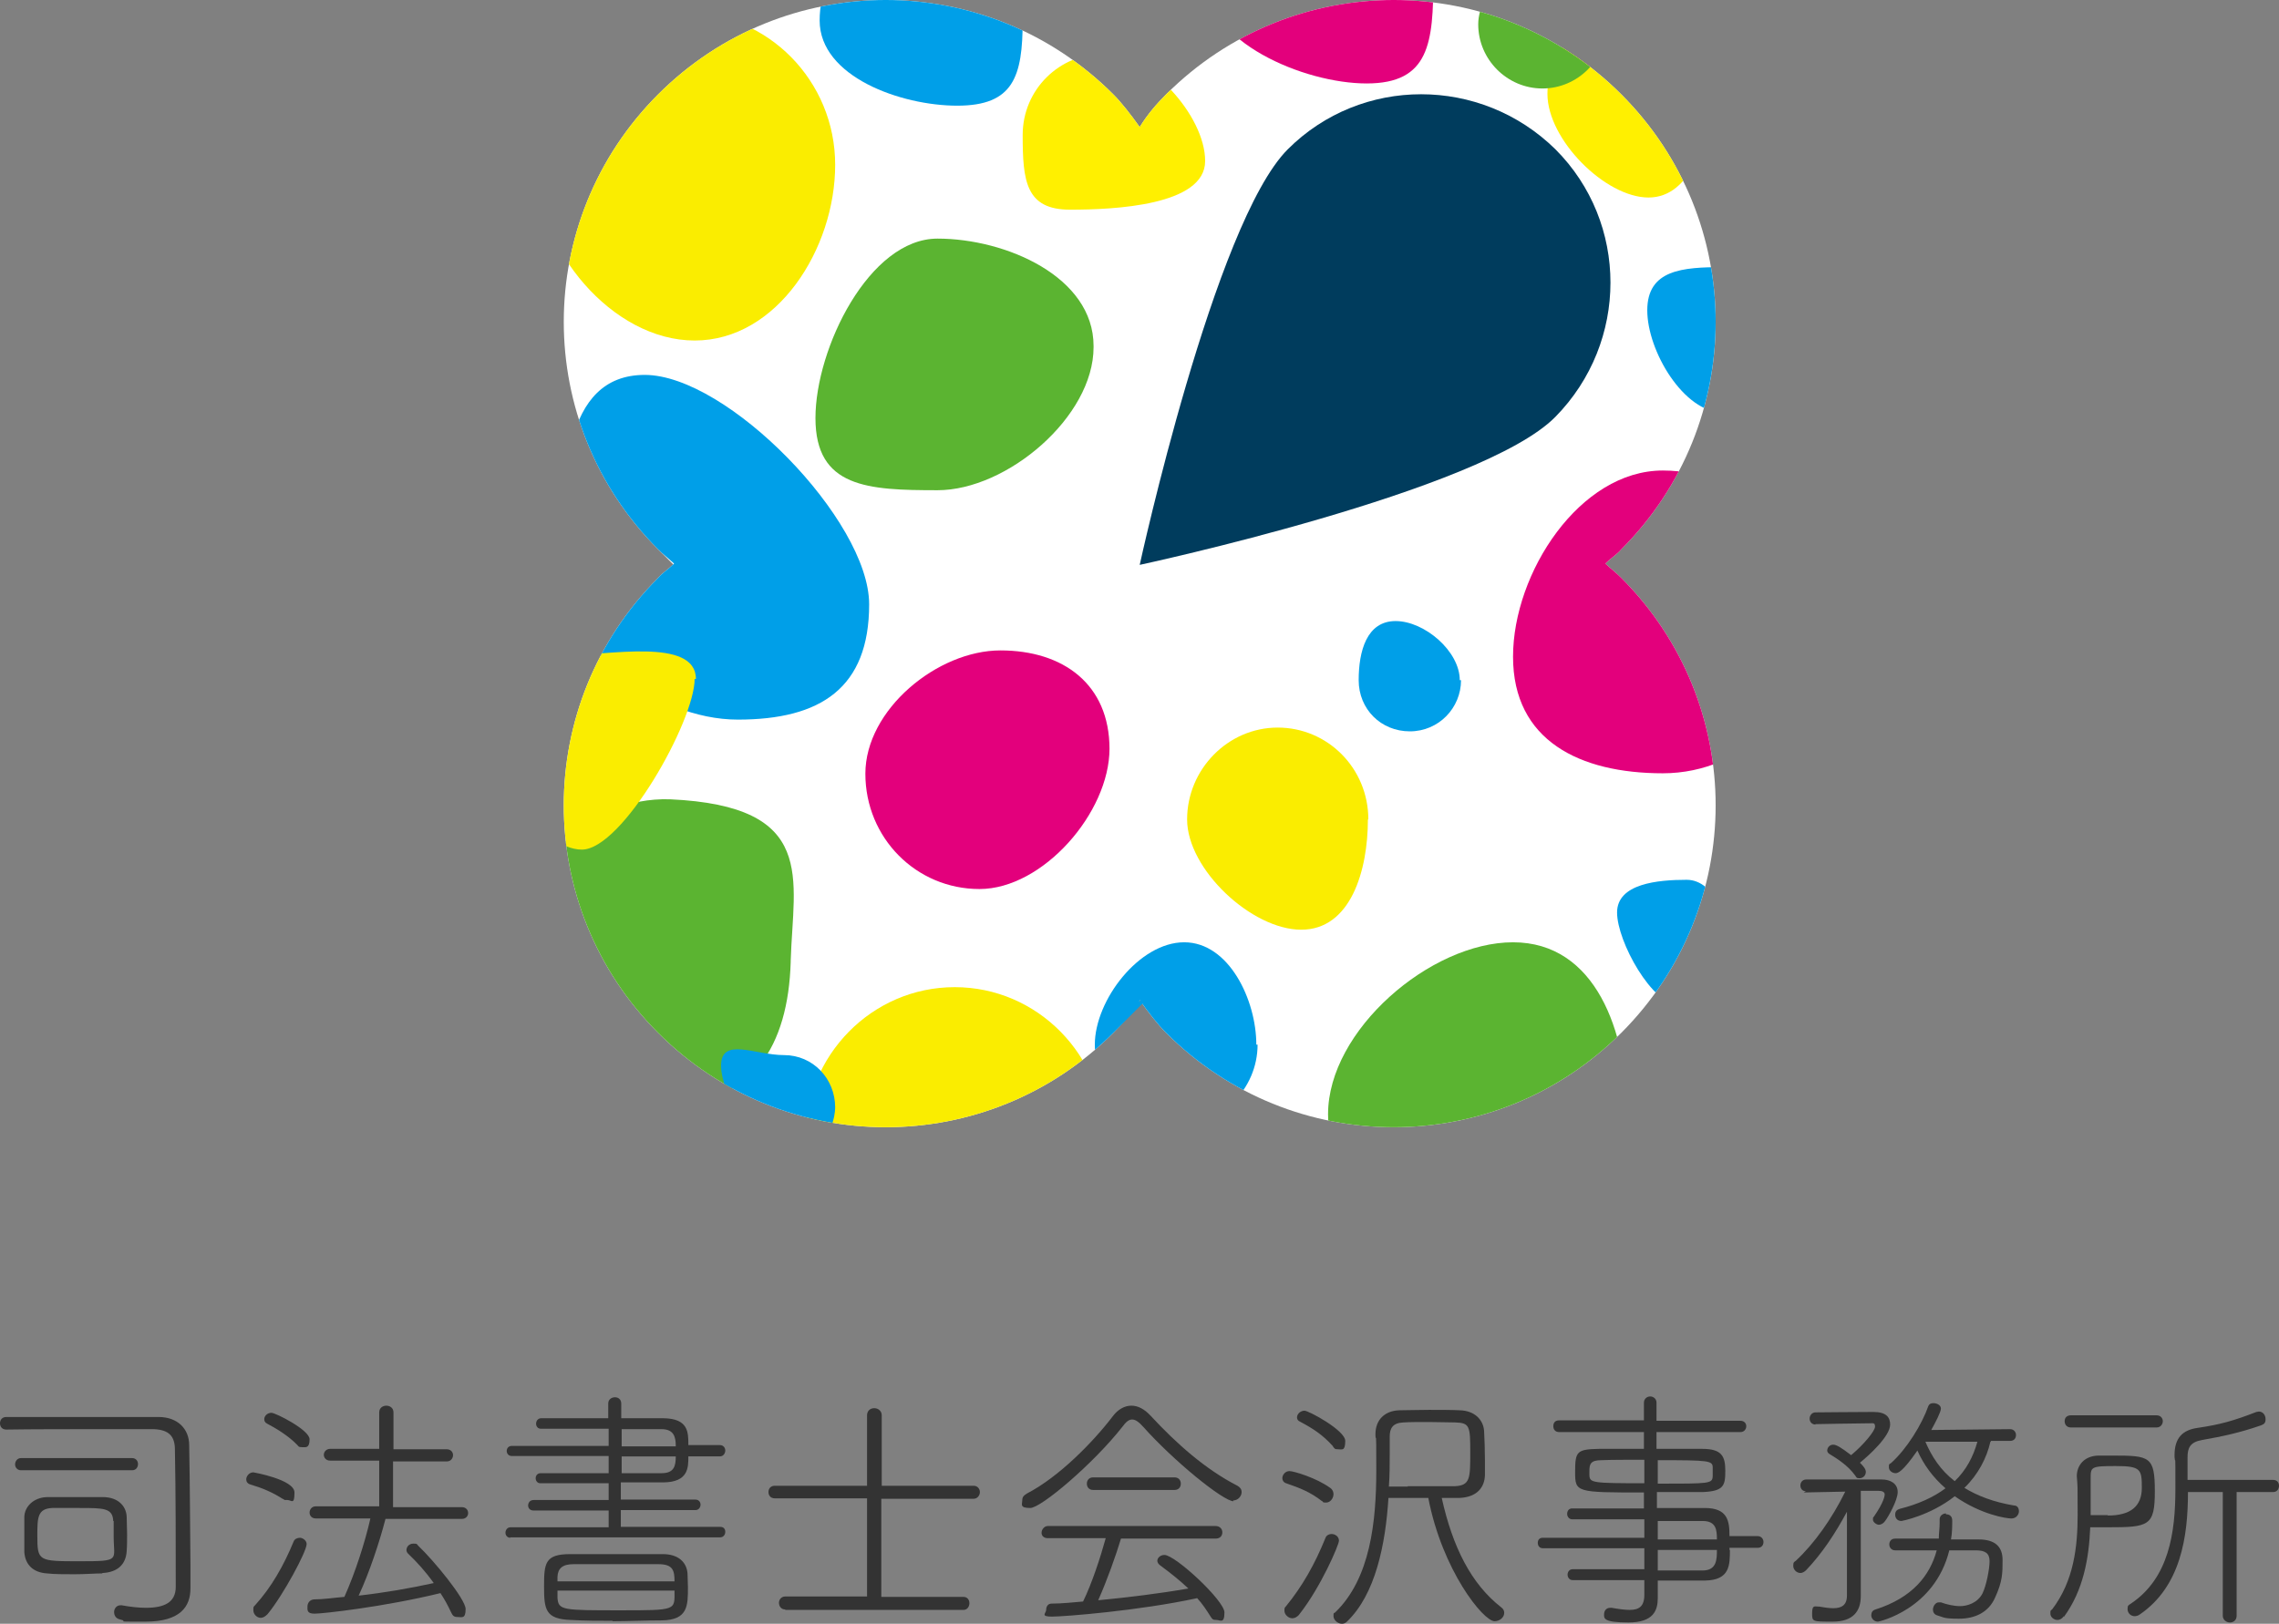
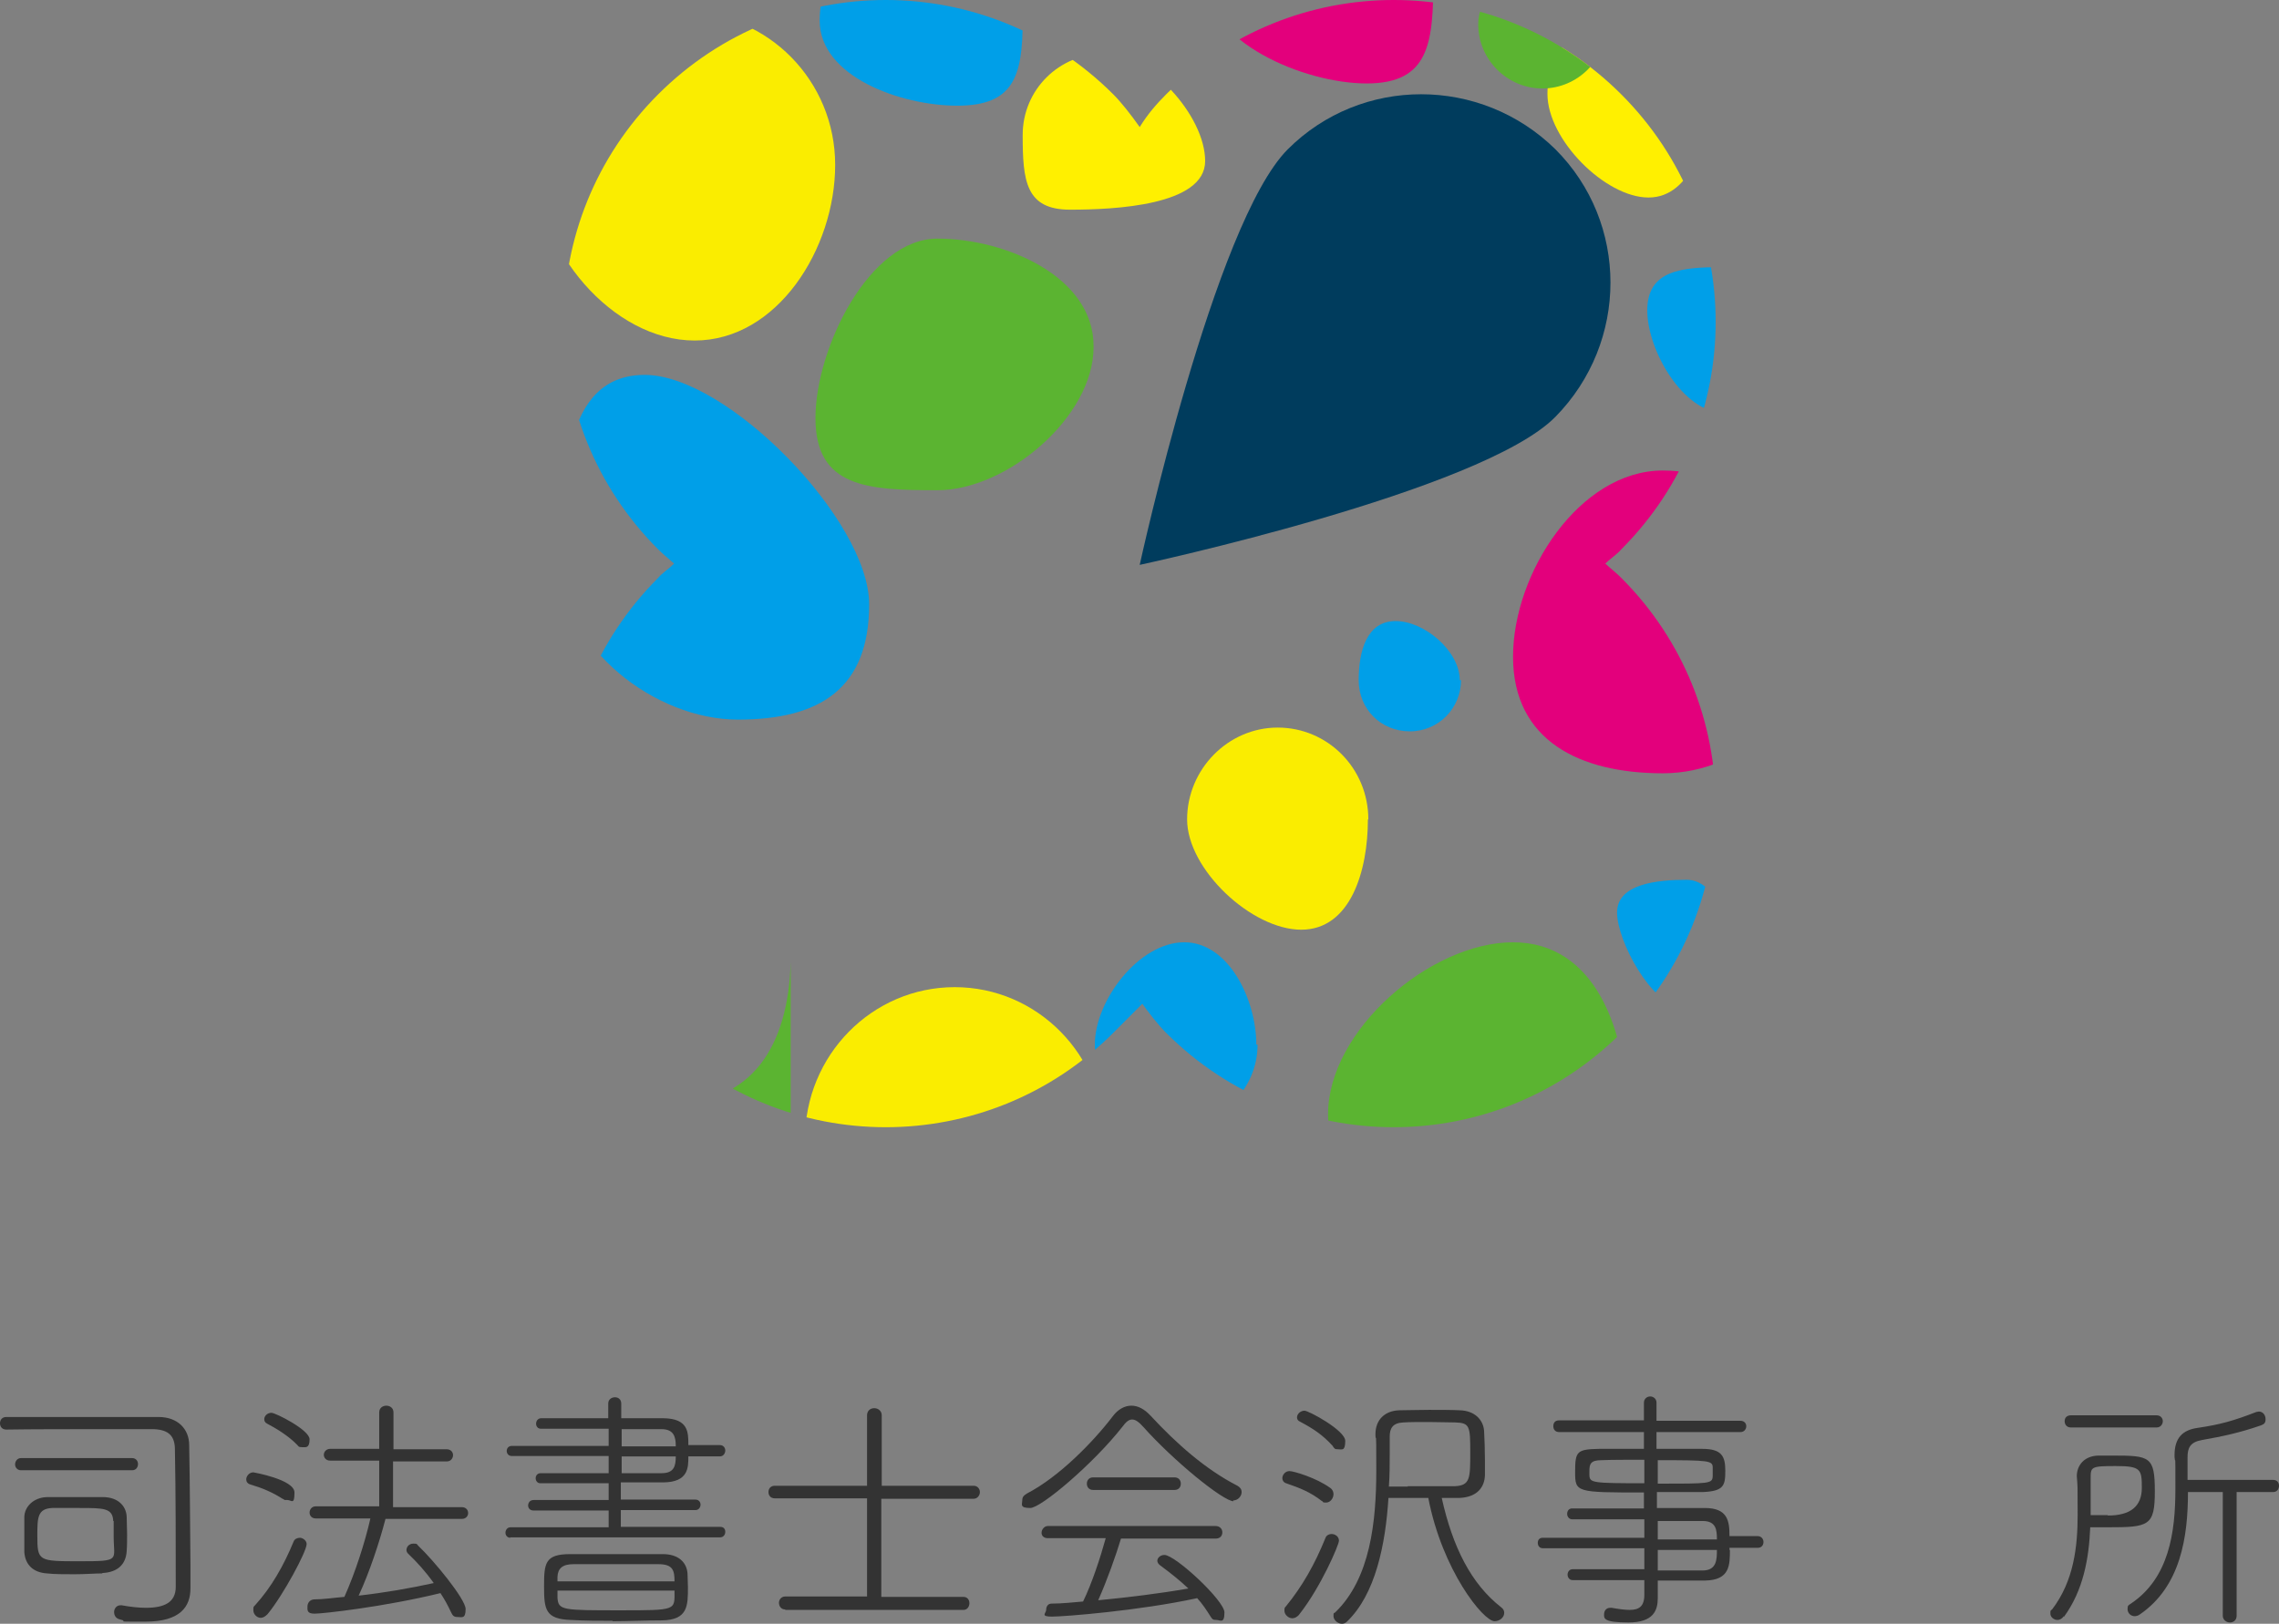
<svg xmlns="http://www.w3.org/2000/svg" id="_レイヤー_1" version="1.1" viewBox="0 0 543.3 387.2">
  <rect x="0" y="0" width="543.3" height="387.2" fill="#808080" stroke="none" />
  <defs>
    <style>
      .st0 {
        fill: #fff;
      }

      .st1 {
        fill: none;
      }

      .st2 {
        fill: #faed00;
      }

      .st3 {
        fill: #003c5d;
      }

      .st4 {
        fill: #333;
      }

      .st5 {
        fill: #009fe8;
      }

      .st6 {
        fill: #5bb431;
      }

      .st7 {
        fill: #fff000;
      }

      .st8 {
        fill: #e3007c;
      }

      .st9 {
        clip-path: url(#clippath);
      }
    </style>
    <clipPath id="clippath">
      <path class="st1" d="M382.7,134.4c1.3-1.3,2.8-2.2,3.8-3.4,30-30,30-78.5,0-108.5s-78.5-30-108.5,0c-2.2,2.2-4.4,4.7-6.3,7.8-2.2-3.1-4.4-5.9-6.3-7.8-30-30-78.5-30-108.5,0s-30,78.5,0,108.5c1.3,1.3,2.5,2.2,3.8,3.4-1.3,1.3-2.8,2.2-3.8,3.4-30,30-30,78.5,0,108.5s78.5,30,108.5,0,4.4-4.7,6.3-7.8c2.2,3.1,4.4,5.9,6.3,7.8,30,30,78.5,30,108.5,0s30-78.5,0-108.5c-1.3-1.3-2.5-2.2-3.8-3.4Z" />
    </clipPath>
  </defs>
  <g>
    <path class="st4" d="M45.4,378.8h0c0,4.2-2.3,7.9-10.7,7.9s-3.7,0-6-.5c-1.1-.2-1.5-1-1.5-1.8s.6-1.6,1.5-1.6h.3c2.2.4,4.1.6,5.8.6,4.4,0,7.1-1.3,7.1-5,0-10.2,0-22.3-.2-32.7,0-3.3-1.5-4.8-5.2-4.9h-10.4c-8.7,0-18.9,0-24.6.1-1,0-1.5-.7-1.5-1.5s.5-1.5,1.5-1.5h36.3c4.6,0,7.3,2.9,7.3,6.7.2,10.3.2,20.2.3,28.4v5.8h0ZM5,350.6c-.9,0-1.4-.7-1.4-1.4s.5-1.5,1.4-1.5h26.5c.9,0,1.4.7,1.4,1.4s-.4,1.5-1.4,1.5H5ZM24.4,375.2c-1.7,0-4.1.2-6.6.2s-4.9,0-6.6-.2c-3.2-.2-5.2-2-5.4-5.1v-8.3c0-2.4,2.1-4.7,5.4-4.8h13.3c3.6,0,5.6,2.1,5.7,4.7,0,1.3.1,2.7.1,4.1s0,2.8-.1,4.1c-.2,3.2-2.2,5-5.7,5.2h-.1ZM27,362.8c-.1-3.2-2.2-3.2-8.1-3.2h-6.5c-3.4.2-3.5,2.2-3.5,6.5,0,6.2.2,6.2,10.1,6.2s8.1-.2,8.1-5.8,0-2.8,0-3.8h-.1Z" />
    <path class="st4" d="M67.5,357.5c-2.6-1.7-5.1-2.7-7.8-3.5-.7-.2-1-.7-1-1.2,0-.8.7-1.7,1.7-1.7,0,0,9.8,1.7,9.8,4.8s-.7,1.8-1.7,1.8-.6,0-1-.3h0ZM62.2,385.8c-1,0-1.8-.9-1.8-1.8s0-.8.4-1.2c3.9-4.3,6.8-9.4,9.2-15.2.2-.6.9-.9,1.5-.9s1.6.6,1.6,1.5c0,1.8-5.6,12.2-9.3,16.7-.6.6-1.1.9-1.7.9h.1ZM70.9,344.6c-2.2-2.3-5.3-4.1-7.2-5.1-.6-.3-.7-.7-.7-1.1,0-.7.7-1.5,1.7-1.5s9.1,4.1,9.1,6.3-.9,1.9-1.8,1.9-.8-.2-1.1-.5h0ZM91.9,362.2c-1.4,5.4-3.8,12.7-6.4,18.3,6.2-.7,12.5-1.8,17.9-3-1.9-2.7-4.1-5.1-6.1-7-.3-.3-.4-.6-.4-.9,0-.8.7-1.5,1.6-1.5s.8,0,1.2.5c3.6,3.4,11.3,12.7,11.3,15.1s-.9,1.9-1.9,1.9-1.2-.4-1.6-1.2c-.7-1.5-1.5-3-2.5-4.5-13.5,3.3-28.1,4.9-30,4.9s-1.7-.9-1.7-1.7.5-1.6,1.5-1.7c2.3,0,4.8-.4,7.3-.6,2.6-5.8,4.9-13,6.2-18.7h-13c-1,0-1.5-.7-1.5-1.4s.5-1.5,1.5-1.5h15.1v-10.9h-11.7c-1,0-1.5-.7-1.5-1.4s.6-1.4,1.5-1.4h11.7v-8.7c0-1.1.9-1.6,1.7-1.6s1.7.5,1.7,1.6v8.8h12.7c1,0,1.5.7,1.5,1.4s-.5,1.5-1.5,1.5h-12.8v10.9h16.4c1,0,1.5.7,1.5,1.4s-.5,1.4-1.5,1.4h-18.2,0Z" />
    <path class="st4" d="M121.7,366.7c-.8,0-1.2-.6-1.2-1.2s.4-1.3,1.2-1.3h23.4v-4h-17.9c-.9,0-1.3-.6-1.3-1.2s.4-1.3,1.3-1.3h17.9v-4h-16.3c-.7,0-1.1-.6-1.1-1.2s.4-1.2,1.2-1.2h16.2v-4.1h-23.1c-.8,0-1.2-.6-1.2-1.2s.4-1.2,1.2-1.2h23.1v-4.1h-16.2c-.7,0-1.1-.6-1.1-1.2s.4-1.3,1.2-1.3h16v-3.5c0-1,.8-1.5,1.6-1.5s1.5.5,1.5,1.5v3.5h10.1c5.9.1,5.9,3.3,5.9,6.4h7.5c.9,0,1.3.7,1.3,1.3s-.4,1.4-1.3,1.4h-7.5c0,2.7,0,6.1-5.9,6.2h-10.2v4.1h17.8c.8,0,1.2.6,1.2,1.2s-.4,1.3-1.2,1.3h-17.8v4h23.7c.9,0,1.2.6,1.2,1.2s-.4,1.3-1.2,1.3h-50.1,0,0ZM146,386.5c-3.3,0-6.4,0-9.9-.2-6.1-.2-6.4-2.5-6.4-8s.2-7.7,6.2-7.7h22.1c3.8,0,5.7,2,5.9,4.6,0,1,.1,2.1.1,3.3,0,4.4,0,7.8-6.2,7.9-4.3,0-8.1.2-11.8.2h0ZM132.9,379.3v1.7c.2,3,1.2,3,14.9,3s13,0,13-4.7h-27.9ZM160.8,377.1c0-2.5-.3-4.1-3.8-4.1h-20.3c-2.6,0-3.7,1-3.8,3v1.1h27.9ZM148.2,347.2v4.1h9.5c3,0,3.4-1.7,3.4-4h-12.9ZM161.1,344.8c0-2.2-.5-4-3.4-4h-9.5v4.1h12.9Z" />
    <path class="st4" d="M187.2,383.8c-1,0-1.5-.8-1.5-1.6s.6-1.5,1.5-1.5h19.5v-23.4h-22c-1,0-1.5-.7-1.5-1.5s.5-1.5,1.5-1.5h22v-16.8c0-1.1.8-1.7,1.7-1.7s1.8.6,1.8,1.7v16.8h21.9c1,0,1.5.8,1.5,1.5s-.5,1.6-1.5,1.6h-22v23.4h19.6c.9,0,1.4.7,1.4,1.5s-.5,1.6-1.4,1.6h-42.5Z" />
    <path class="st4" d="M294.1,358c-2.5,0-14.4-9.7-21.6-17.8-1-1.1-1.8-1.7-2.6-1.7s-1.5.6-2.3,1.7c-6.9,8.8-19.4,19.4-22,19.4s-1.9-.9-1.9-1.8.4-1.2,1.2-1.7c7.5-3.9,15.6-12.1,20.4-18.4,1.2-1.6,2.8-2.5,4.4-2.5s3.1.8,4.6,2.4c6.2,6.7,13.1,12.8,20.7,16.7.7.4,1,.9,1,1.5,0,1-.9,2-2,2h0v.2h0ZM267.3,366.7c-1.3,4.3-3.4,10.2-5.5,14.9,7.3-.7,14.6-1.6,21.5-2.8-2.1-2-4.4-3.8-6.7-5.5-.4-.3-.7-.7-.7-1.1,0-.7.7-1.4,1.7-1.4,2.6,0,14.3,10.9,14.3,13.7s-1,1.8-1.9,1.8-1-.2-1.4-.8c-1-1.6-2-3.1-3.2-4.4-13.8,3-31.7,4.4-34.6,4.4s-1.4-.8-1.4-1.6.4-1.5,1.3-1.5c2.5,0,5.1-.3,7.5-.5,2.1-4.3,4.1-10.4,5.4-15.1h-13.8c-1,0-1.5-.6-1.5-1.3s.6-1.6,1.5-1.6h40c1,0,1.6.7,1.6,1.5s-.5,1.5-1.6,1.5h-22.6v-.2h.1ZM260.6,355.3c-1,0-1.5-.7-1.5-1.5s.5-1.5,1.5-1.5h19.4c1,0,1.5.7,1.5,1.5s-.5,1.5-1.5,1.5h-19.4Z" />
    <path class="st4" d="M315.2,358c-2.8-2.2-5.4-3.2-8.6-4.3-.6-.2-.9-.7-.9-1.2,0-.8.7-1.7,1.7-1.7s6.4,1.6,9.7,4c.6.4.8,1,.8,1.5,0,1-.8,2-1.7,2s-.7,0-1-.4h0ZM308.1,385.9c-1,0-1.9-.9-1.9-1.8s.1-.7.4-1.1c3.9-4.8,6.8-9.9,9.4-16.3.2-.6.9-.9,1.4-.9.9,0,1.8.6,1.8,1.6s-4.3,11-9.4,17.5c-.5.7-1.2,1-1.7,1h0ZM317.8,344.9c-2.5-2.8-4.9-4.3-7.9-5.9-.5-.2-.7-.6-.7-1,0-.8.8-1.6,1.8-1.6s9.7,4.7,9.7,7.2-.8,2-1.7,2-.8-.2-1.2-.6h0ZM331,357.2c-.7,11.1-3.1,23-9.9,29.5-.4.4-.8.5-1.2.5-1,0-2-.9-2-1.8s0-.6.4-.9c8.4-8.1,9.8-21.7,9.8-33.9s-.1-5.7-.2-8.4v-.2c0-3.5,2.3-5.6,5.7-5.7,1.9,0,4.5-.1,7.1-.1s5.3,0,7.3.1c3.6.1,5.6,2.3,5.8,4.9.1,1.9.2,4.6.2,7v3.6c-.1,2.9-1.9,5.2-6,5.4h-4.3c2.6,11.7,7,20.5,14.2,26.1.5.4.7.8.7,1.3,0,1.1-1.1,2-2.3,2-2.7,0-12.5-12.2-15.8-29.4h-9.5ZM335.6,354.4h11.3c3.6-.2,3.6-1.9,3.6-8.1s-.1-7-3.6-7.1c-1.8,0-4.1-.1-6.4-.1s-4.4,0-5.9.1c-2.6.1-3.3,1.4-3.3,3.4v4.2c0,2.4,0,5-.2,7.7h4.5Z" />
    <path class="st4" d="M412.4,369.6c0,3.6,0,7.2-5.9,7.3h-11.3v4.2c0,2.9-1,5.8-7,5.8s-5.8-1-5.8-1.9.5-1.6,1.5-1.6h.3c1.7.3,3.1.5,4.3.5,2.2,0,3.5-.8,3.5-3.6v-3.5h-17.1c-.8,0-1.2-.7-1.2-1.3s.4-1.3,1.2-1.3h17.1v-5h-24.2c-.8,0-1.2-.6-1.2-1.3s.4-1.2,1.2-1.2h24.2v-4.4h-17.2c-.7,0-1.2-.6-1.2-1.3s.4-1.3,1.2-1.3h17.1v-3.8c-16.2,0-16.4,0-16.4-4.9s.4-5.4,5.7-5.5h10.7v-4h-20.2c-.9,0-1.4-.6-1.4-1.4s.4-1.4,1.4-1.4h20.2v-4.2c0-1,.8-1.5,1.5-1.5s1.5.5,1.5,1.5v4.3h20c.9,0,1.4.6,1.4,1.3s-.5,1.4-1.4,1.4h-20v4h10.9c4.6,0,5.5,1.7,5.5,5.2s-.3,4.9-5.4,5.1h-10.9v3.8h11.4c5.5,0,5.9,3.1,5.9,6.7h6.7c.9,0,1.4.7,1.4,1.4s-.4,1.4-1.4,1.4h-6.7v.5ZM392.1,348.1c-4.1,0-8.1,0-10.3.1-2.6,0-2.9.9-2.9,2.6s0,.7,0,1c.1,1.8.7,1.9,13.1,1.9v-5.7h0ZM395.2,353.8c12.5,0,13,0,13.1-1.8v-2c0-1.7-.7-1.8-13.1-1.8v5.7h0ZM409.3,367c0-2.2-.2-4.3-3.4-4.3h-10.7v4.4h14.1ZM395.2,369.5v5h10.7c3.4,0,3.4-2.7,3.4-4.9h-14.1Z" />
-     <path class="st4" d="M430.5,355.6c-.9,0-1.3-.7-1.3-1.4s.5-1.4,1.4-1.4h18c2.1,0,3.8,1,3.8,3s-2.3,6-3,6.9c-.4.6-1,.9-1.5.9s-1.4-.6-1.4-1.2,0-.5.2-.7c2.5-3.6,2.6-5.1,2.6-5.3,0-.6-.5-.9-1.6-.9h-4.1v25.1h0c0,3.6-1.8,6.1-6.7,6.1s-4.9,0-4.9-2,.6-1.6,1.4-1.6h.2c1.2.2,2.4.4,3.4.4,2,0,3.3-.7,3.3-3v-20c-2.8,5.2-5.9,9.9-9.7,13.9-.4.4-.9.7-1.4.7-.9,0-1.7-.8-1.7-1.7s.2-.9.6-1.2c4.4-4.1,8.6-10,11.8-16.5l-9.9.2h0l.5-.3h0ZM432.8,339.7c-.9,0-1.4-.7-1.4-1.4s.5-1.5,1.4-1.5c0,0,10.7-.1,13.8-.1s4,1.3,4,3c0,2.8-5.1,7.4-7.2,9.1,1,1,1.4,1.6,1.4,2.2,0,.9-.7,1.5-1.5,1.5s-.7-.2-1-.6c-1.8-2.5-4.4-4.1-6.2-5.2-.3-.2-.5-.5-.5-.8,0-.7.6-1.4,1.4-1.4s1.8.6,4.3,2.5c3.1-2.6,5.7-5.8,5.7-6.8s-.5-.8-1.2-.8c-2.3,0-12.8.2-12.8.2h-.2,0ZM463.9,361.1c.8,0,1.5.4,1.5,1.5s0,3-.3,4.5h6.6c4,0,5.7,1.8,5.7,4.9s0,5.1-1.8,9c-1.6,3.6-4.9,5-8.6,5s-3.5-.3-5.2-.8c-.7-.2-1-.8-1-1.4s.5-1.7,1.4-1.7.4,0,.5,0c1.4.5,3,.9,4.6.9s4.1-.7,5.3-3c.9-1.8,1.7-5.8,1.7-7.7s-1-2.6-3.3-2.6h-6.3c-3.5,14.1-16.8,17-17,17-1,0-1.6-.8-1.6-1.5s.3-1.2,1-1.4c8.8-2.8,13-8.1,14.6-14.1h-9.9c-.9,0-1.4-.7-1.4-1.4s.4-1.4,1.4-1.4h10.4c0-1.2.2-2.5.2-3.7v-.9c0-.9.8-1.4,1.5-1.4h0v.2ZM474.5,343.8c-.9,3.9-2.9,7.8-6.2,11,3.1,1.9,7,3.4,11.8,4.2.9,0,1.2.7,1.2,1.4s-.6,1.7-1.8,1.7-7.2-.9-13.5-5.3c-6,4.7-12.7,5.9-12.7,5.9-1,0-1.5-.7-1.5-1.5s.4-1.2,1.1-1.4c4.4-1.1,8.1-2.8,10.9-4.9-3-2.6-5.2-5.6-6.7-9-3.6,5.2-4.7,5.4-5.2,5.4-.8,0-1.6-.6-1.6-1.4s0-.7.5-1c3.8-3.4,7.4-9.3,8.9-13.6.2-.5.6-.7,1.2-.7.9,0,1.8.5,1.8,1.3s-1.3,3.3-2.3,5.1l18.8-.2c.9,0,1.4.7,1.4,1.4s-.4,1.4-1.4,1.4h-4.6v.2h0ZM459,343.8c1.5,3.5,3.6,6.8,7,9.4,2.7-2.6,4.4-5.8,5.4-9.4h-12.4Z" />
    <path class="st4" d="M492,385.4c-.4.6-1,.9-1.5.9-.9,0-1.7-.7-1.7-1.5s0-.7.4-1c5.2-6.8,6.1-15,6.1-22.6s0-6.4-.2-9.2c0-2.5,1.7-4.8,5.1-4.9h3.5c8.8,0,10,.2,10,8.5s-1.4,8.6-11.2,8.6-3,0-4.2,0c-.3,7.3-1.6,15-6.3,21.4h0v-.2h0ZM493.7,340.4c-1,0-1.5-.7-1.5-1.5s.5-1.4,1.5-1.4h20.4c1,0,1.5.7,1.5,1.4s-.5,1.5-1.5,1.5h-20.4ZM502.5,361.4c5.4,0,8.1-2.2,8.1-6.6s-.2-5.2-6.2-5.2-6,.2-6,3v8.7h4.1ZM530.2,355.8h-8.6c0,10.6-1.7,22.5-11.5,29.2-.4.3-.9.4-1.2.4-1,0-1.7-.8-1.7-1.7s.2-.9.8-1.3c9.1-6.1,10.6-17,10.6-27.3s0-5.2-.2-7.7v-.4c0-4.1,1.9-6,5.5-6.5,5.4-.8,8.6-1.7,14-3.8.2,0,.4-.1.6-.1,1,0,1.6.9,1.6,1.8s-.3,1.2-1.1,1.5c-4.9,1.7-9,2.6-14.1,3.5-2.8.5-3.4,1.9-3.4,4.1v5.4h20.4c1,0,1.4.7,1.4,1.4s-.4,1.5-1.4,1.5h-8.7v29.5c0,1.1-.8,1.6-1.6,1.6s-1.7-.6-1.7-1.6v-29.5h.3Z" />
  </g>
  <g>
-     <path class="st0" d="M382.7,134.4c1.3-1.3,2.8-2.2,3.8-3.4,30-30,30-78.5,0-108.5s-78.5-30-108.5,0c-2.2,2.2-4.4,4.7-6.3,7.8-2.2-3.1-4.4-5.9-6.3-7.8-30-30-78.5-30-108.5,0s-30,78.5,0,108.5,2.5,2.2,3.8,3.4c-1.3,1.3-2.8,2.2-3.8,3.4-30,30-30,78.5,0,108.5s78.5,30,108.5,0c2.2-2.2,4.4-4.7,6.3-7.8,2.2,3.1,4.4,5.9,6.3,7.8,30,30,78.5,30,108.5,0s30-78.5,0-108.5c-1.3-1.3-2.5-2.2-3.8-3.4Z" />
    <g>
      <g class="st9">
        <g>
          <path class="st3" d="M370.8,35.6c17.5,17.5,17.5,46,0,63.8s-99.1,35.3-99.1,35.3c0,0,17.8-81.6,35.3-99.1s46-17.5,63.8,0h0Z" />
          <path class="st7" d="M287.3,38.4c0,10.6-21.6,11.6-32.2,11.6s-11.3-6.9-11.3-17.8,8.8-19.4,19.4-19.4,24.1,14.7,24.1,25.6Z" />
          <path class="st6" d="M388,265.7c0,20-15.9,36.3-35.7,36.3s-35.7-16.3-35.7-36.3,24.4-41,44.1-41,27.2,21.3,27.2,41h.1Z" />
          <path class="st8" d="M432.1,148.1c0,20-15.9,36.3-35.7,36.3s-35.7-7.8-35.7-27.8,15.9-44.4,35.7-44.4,35.7,16.3,35.7,36.3v-.3h0Z" />
          <path class="st5" d="M207.2,144.1c0,20-11.6,27.5-31.3,27.5s-41.9-17.2-41.9-36.9,0-45.3,19.7-45.3,53.5,34.7,53.5,54.7h0Z" />
-           <path class="st8" d="M264.5,178.5c0,15.3-15.9,33.5-31,33.5s-27.2-12.2-27.2-27.5,17.2-29.4,32.2-29.4,26,8.1,26,23.5h0Z" />
-           <path class="st6" d="M188.5,229.4c-.6,20-9.1,33.8-28.8,33.8s-35.7-16.3-35.7-36.3,15.9-36.9,35.7-36.3c35.3,1.6,29.4,18.8,28.8,38.5v.3h0Z" />
+           <path class="st6" d="M188.5,229.4c-.6,20-9.1,33.8-28.8,33.8c35.3,1.6,29.4,18.8,28.8,38.5v.3h0Z" />
          <path class="st2" d="M326.1,195.4c0,12.2-4.1,26.3-15.9,26.3s-27.2-14.4-27.2-26.3,9.7-21.9,21.6-21.9,21.6,9.7,21.6,21.9h-.1Z" />
          <path class="st2" d="M199.1,39.3c0,20-13.8,41.9-33.5,41.9s-37.8-21.9-37.8-41.9S143.7,3,163.4,3s35.7,16.3,35.7,36.3h0Z" />
          <ellipse class="st2" cx="227.6" cy="271.7" rx="35.7" ry="36.3" />
          <path class="st5" d="M299.8,249.1c0,10.6-8.8,19.4-19.4,19.4s-19.4-8.8-19.4-19.4,10.6-24.4,21.3-24.4,17.2,13.8,17.2,24.4h.3Z" />
          <path class="st5" d="M243.8,4.9c0,13.4-2.2,20.3-15.6,20.3s-32.8-6.9-32.8-20.3,10.9-24.7,24.4-24.7,24.4,10.9,24.4,24.7h-.4Z" />
          <path class="st5" d="M412.7,227.3c0,6.9-5.6,12.5-12.2,12.5s-15-15.3-15-22.2,9.7-7.8,16.6-7.8,10.6,10.6,10.6,17.5Z" />
          <path class="st6" d="M260.7,82.8c0,16.6-20.6,34.1-37.2,34.1s-29.1-.6-29.1-17.2,12.8-42.8,29.1-42.8,37.2,9.1,37.2,25.6c0,0,0,.3,0,.3Z" />
          <path class="st8" d="M341.7-5.1c0,15.3-.9,25-15.9,25s-38.5-10-38.5-25,12.2-27.5,27.2-27.5,27.2,12.2,27.2,27.5h0Z" />
          <path class="st5" d="M428,80.9c0,9.7-7.8,17.5-17.2,17.5s-18.1-14.7-18.1-24.4,8.4-10.3,18.1-10.3,17.2,7.8,17.2,17.5v-.3Z" />
          <path class="st7" d="M407.4,22.4c0,10.6-4.1,24.7-14.4,24.7s-24.1-13.8-24.1-24.7,8.8-19.4,19.4-19.4,19.4,8.8,19.4,19.4h-.3Z" />
-           <path class="st5" d="M199.1,263.8c0,6.9-5.6,12.5-12.2,12.5s-15-15.3-15-22.2,8.1-2.5,15-2.5,12.2,5.6,12.2,12.5v-.3h0Z" />
-           <path class="st2" d="M165.6,161.9c0,10-17.2,40.7-26.9,40.7s-21.9-18.5-21.9-28.5,7.8-17.8,17.8-17.8,31.3-4.4,31.3,5.6h-.3Z" />
          <path class="st6" d="M383,5.8c0,8.4-6.9,15.3-15.3,15.3s-15.3-6.9-15.3-15.3,10.3-17.5,18.8-17.5,11.6,9.1,11.6,17.5h.3-.1Z" />
        </g>
      </g>
      <path class="st5" d="M348.3,162.2c0,6.6-5.3,12.2-12.2,12.2s-12.2-5.3-12.2-12.2,1.9-14.1,8.8-14.1,15.3,7.2,15.3,14.1h.3Z" />
    </g>
  </g>
</svg>